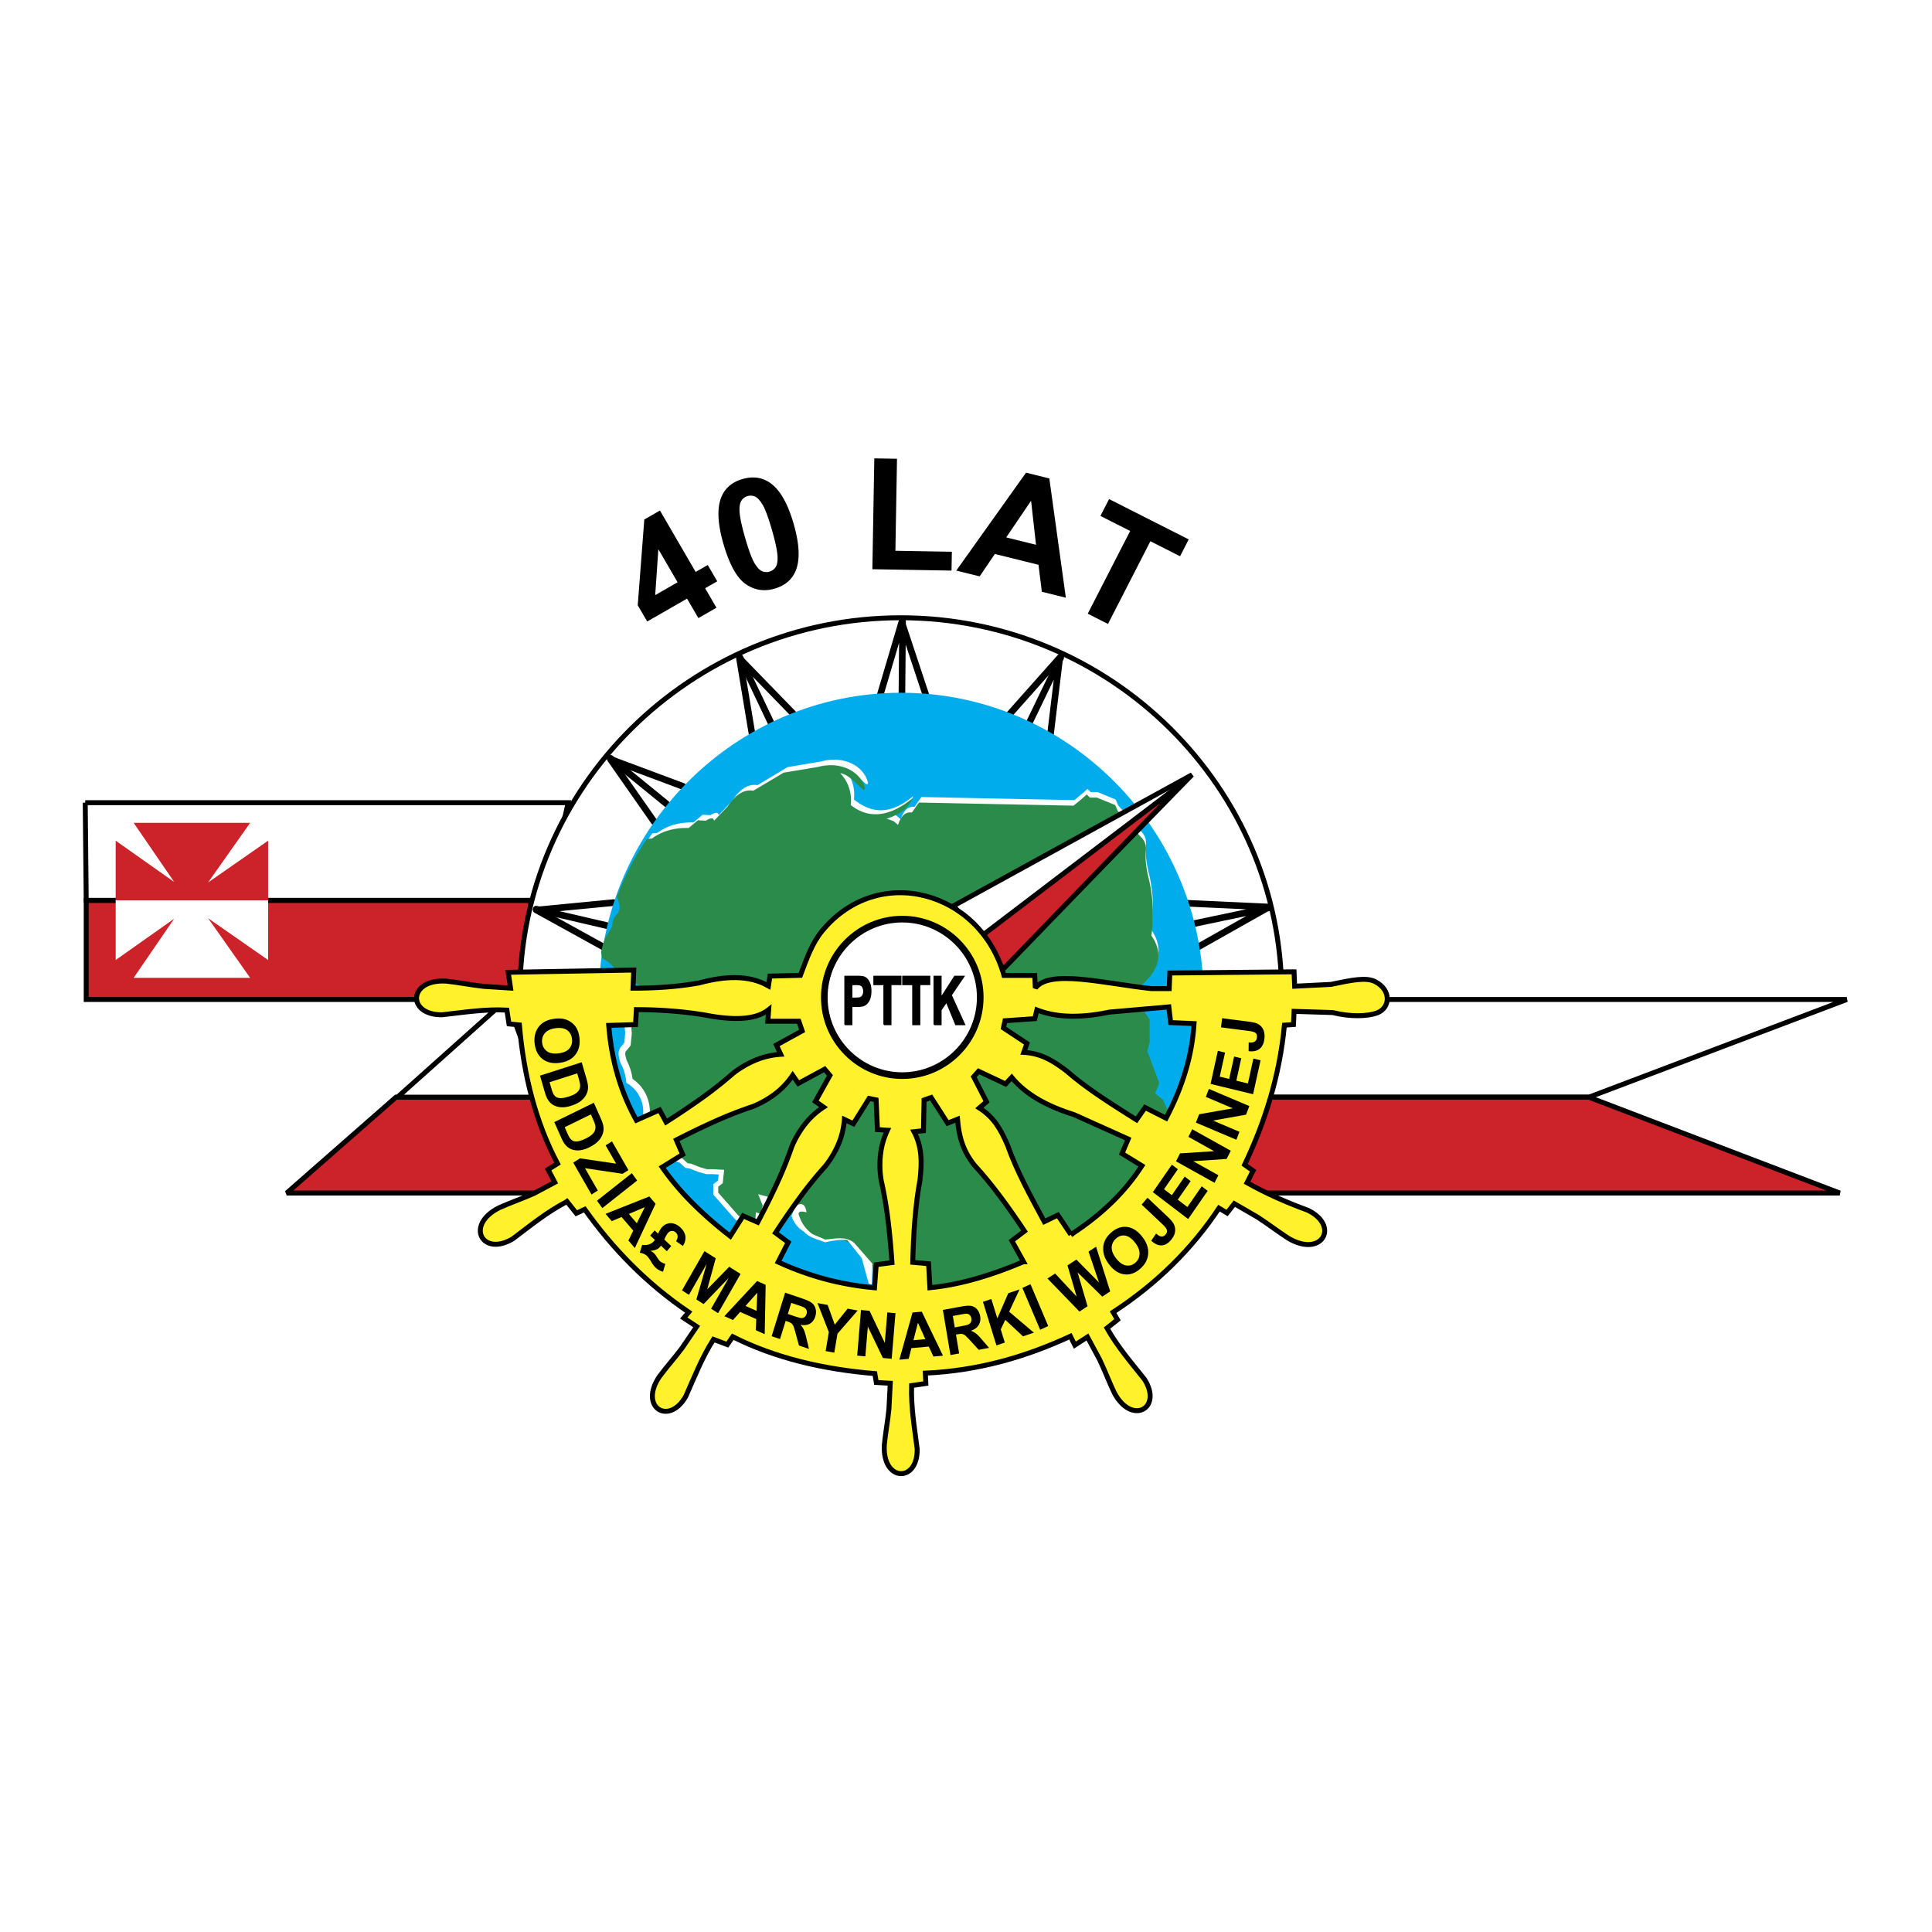
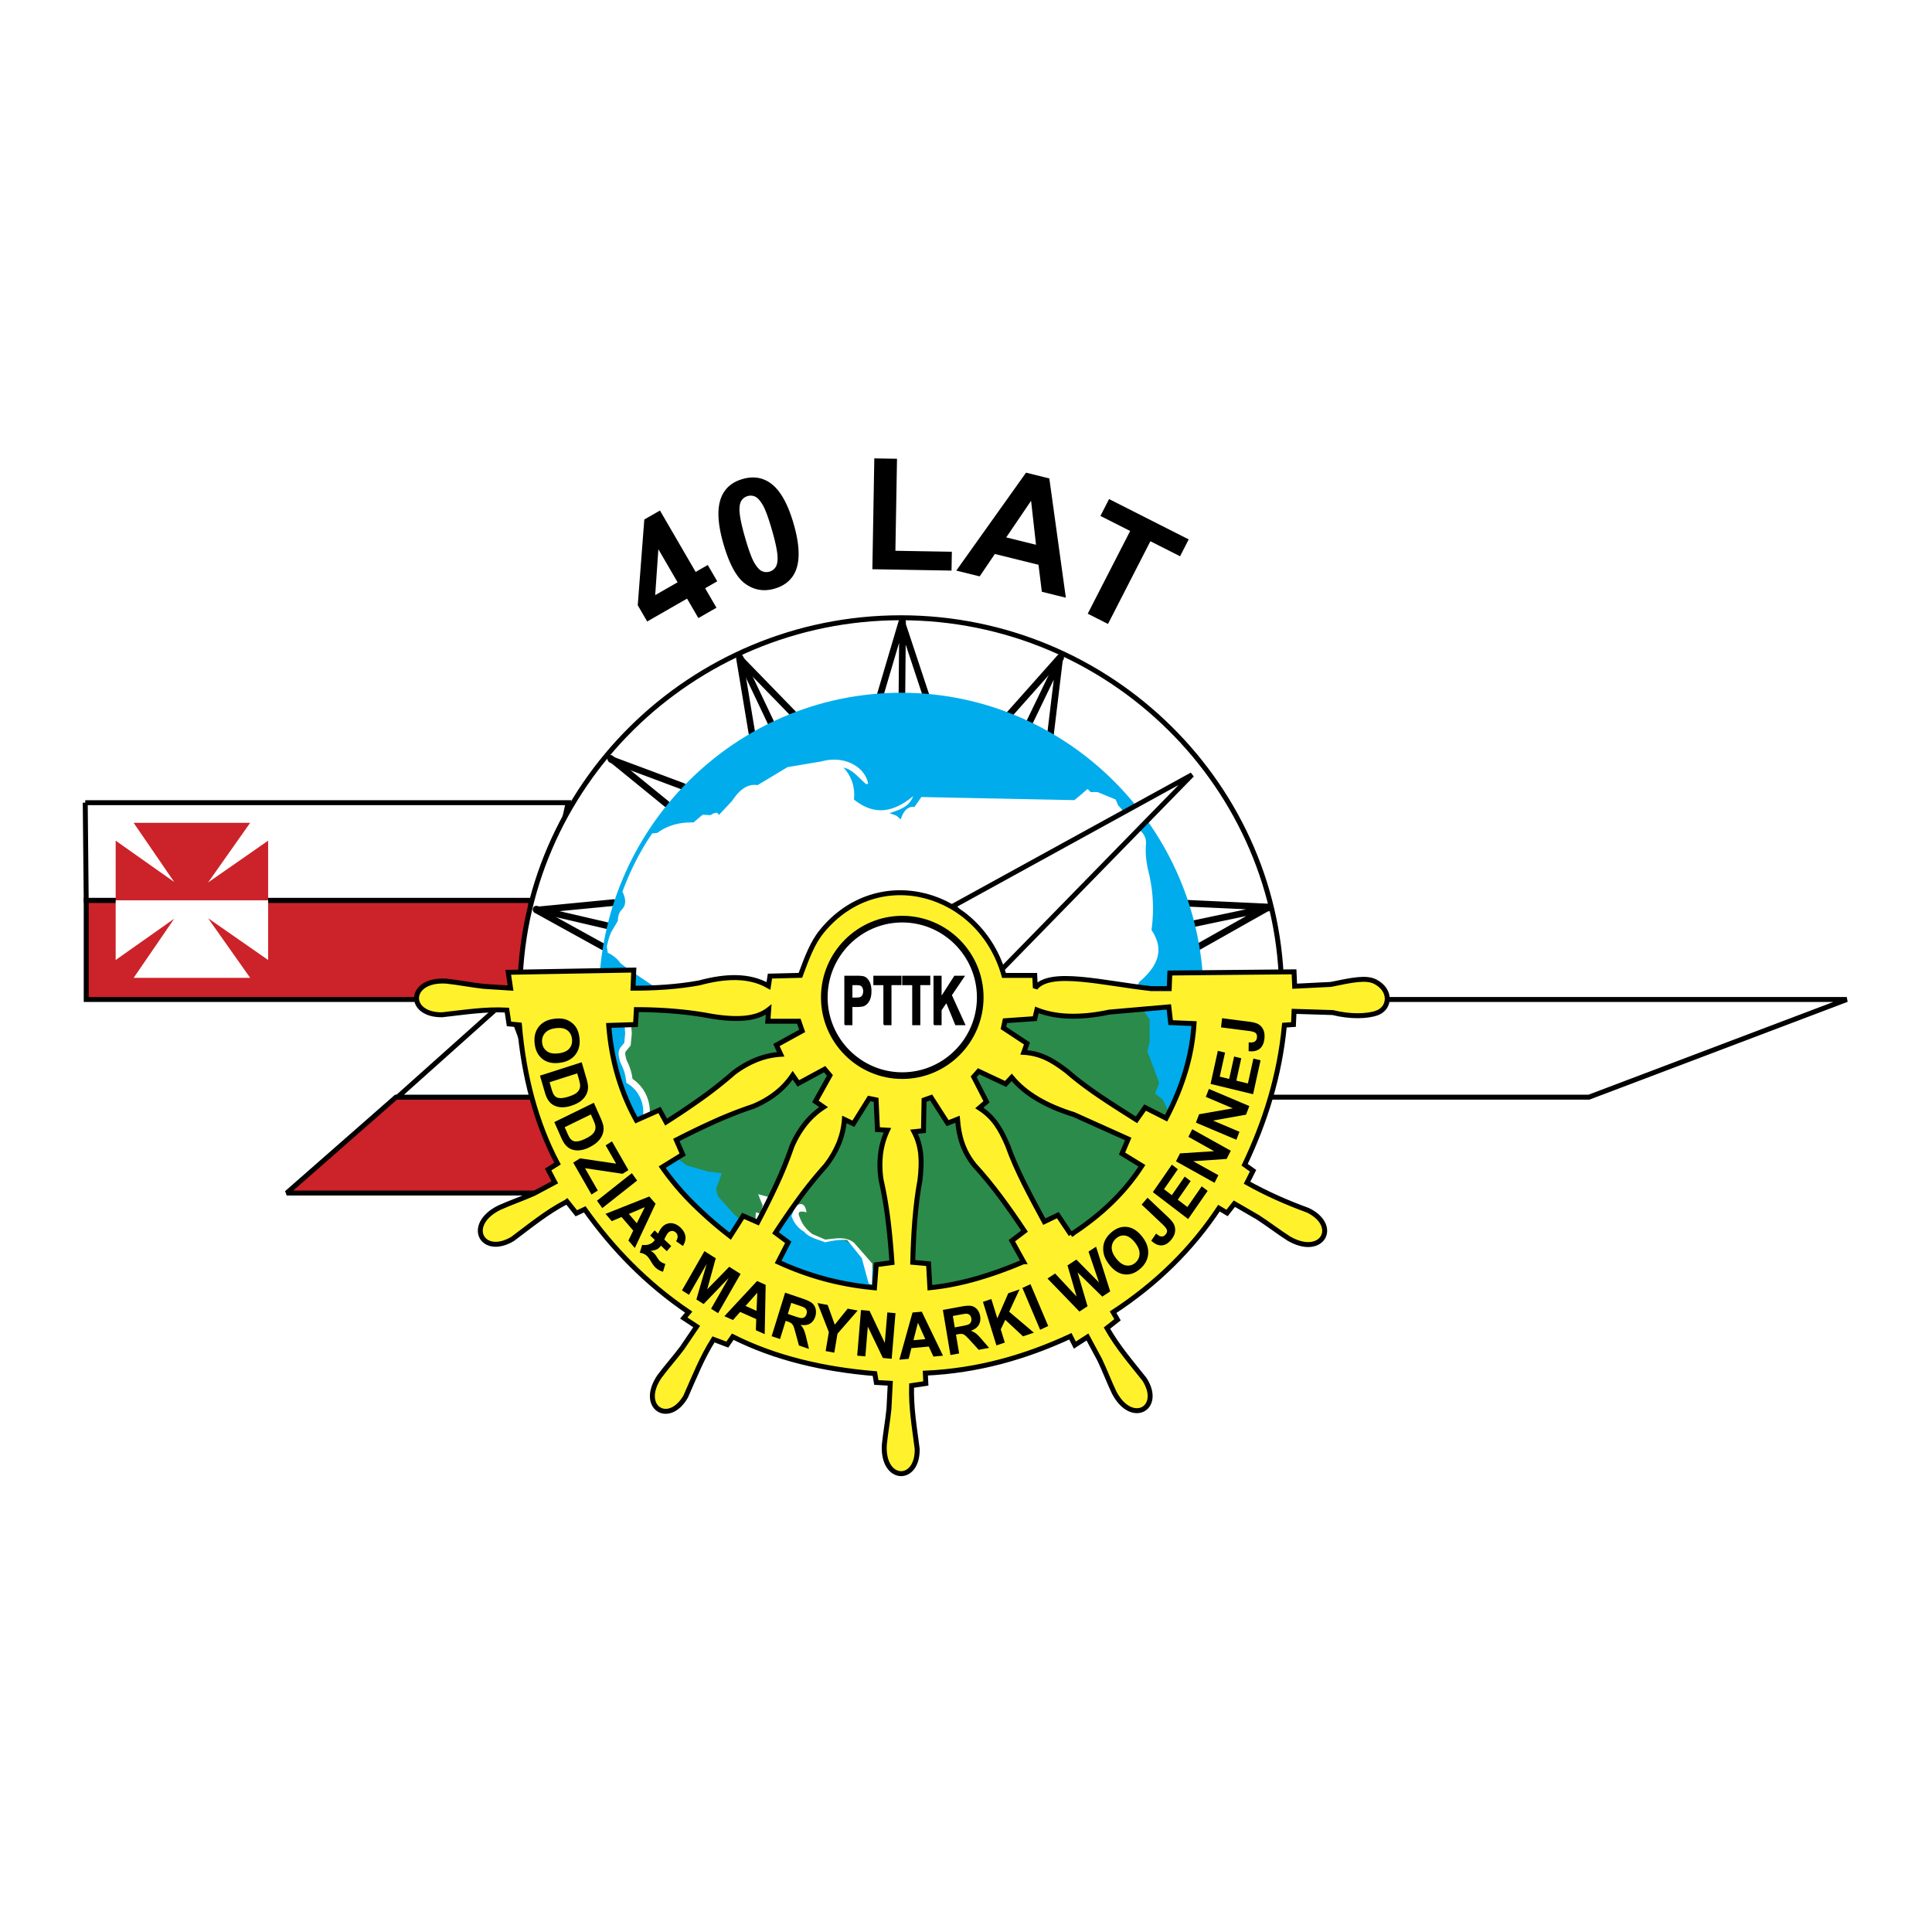
<svg xmlns="http://www.w3.org/2000/svg" width="2500" height="2500" viewBox="0 0 192.756 192.756">
  <path fill-rule="evenodd" clip-rule="evenodd" fill="#fff" d="M0 0h192.756v192.756H0V0z" />
  <path fill-rule="evenodd" clip-rule="evenodd" fill="#cc2229" stroke="#000" stroke-width=".494" stroke-miterlimit="2.613" d="M8.601 89.827v9.894h43.7l.675-9.894H8.601z" />
  <path fill-rule="evenodd" clip-rule="evenodd" fill="#fff" stroke="#000" stroke-width=".494" stroke-miterlimit="2.613" d="M8.504 80.082h48.184l-2.193 9.745H8.601l-.097-9.745z" />
  <path fill-rule="evenodd" clip-rule="evenodd" fill="#cc2229" stroke="#000" stroke-width=".494" stroke-miterlimit="2.613" d="M59.068 119.029H28.604l10.901-9.562h15.083l4.48 9.562z" />
  <path fill-rule="evenodd" clip-rule="evenodd" fill="#fff" stroke="#000" stroke-width=".494" stroke-miterlimit="2.613" d="M50.557 99.721l-10.902 9.746H54.14l-3.583-9.746zM127.02 99.721h57.232l-25.729 9.746h-32.904l1.401-9.746z" />
-   <path fill-rule="evenodd" clip-rule="evenodd" fill="#cc2229" stroke="#000" stroke-width=".494" stroke-miterlimit="2.613" d="M122.293 119.029h61.26l-25.03-9.562h-32.378l-3.852 9.562z" />
  <path d="M89.87 61.634c20.933 0 38.003 16.882 38.003 37.581 0 20.697-17.07 37.58-38.003 37.58s-38.004-16.883-38.004-37.58c0-20.699 17.071-37.581 38.004-37.581zm0 8.236c16.345 0 29.675 13.182 29.675 29.345 0 16.162-13.33 29.344-29.675 29.344-16.346 0-29.676-13.182-29.676-29.344 0-16.163 13.33-29.345 29.676-29.345z" fill-rule="evenodd" clip-rule="evenodd" fill="#fff" stroke="#000" stroke-width=".494" stroke-miterlimit="2.613" />
  <path fill="none" stroke="#000" stroke-width=".659" stroke-linecap="round" stroke-miterlimit="2.613" d="M102.711 72.079l3.115-6.462M104.809 73.25l.914-7.558" />
  <path fill="none" stroke="#000" stroke-width=".661" stroke-linecap="round" stroke-miterlimit="2.613" d="M100.689 71.295l5.061-5.693" />
  <path fill="none" stroke="#000" stroke-width=".659" stroke-linecap="round" stroke-miterlimit="2.613" d="M76.907 72.084l-3.075-6.481" />
  <path fill="none" stroke="#000" stroke-width=".661" stroke-linecap="round" stroke-miterlimit="2.613" d="M79.145 71.209l-5.32-5.478" />
  <path fill="none" stroke="#000" stroke-width=".659" stroke-linecap="round" stroke-miterlimit="2.613" d="M75.018 73.147l-1.245-7.495" />
  <path fill="none" stroke="#000" stroke-width=".661" stroke-linecap="round" stroke-miterlimit="2.613" d="M66.5 80.202l-5.578-4.542" />
  <path fill="none" stroke="#000" stroke-width=".662" stroke-linecap="round" stroke-miterlimit="2.613" d="M68.143 78.457l-7.172-2.679" />
-   <path fill="none" stroke="#000" stroke-width=".66" stroke-linecap="round" stroke-miterlimit="2.613" d="M65.253 81.967L60.89 75.73" />
  <path fill="none" stroke="#000" stroke-width=".663" stroke-linecap="round" stroke-miterlimit="2.613" d="M60.52 92.34l-7.022-1.635M61.221 90.053l-7.626.737" />
  <path fill="none" stroke="#000" stroke-width=".662" stroke-linecap="round" stroke-miterlimit="2.613" d="M60.184 94.47L53.5 90.781" />
  <path fill="none" stroke="#000" stroke-width=".659" stroke-linecap="round" stroke-miterlimit="2.613" d="M119.025 92.171l7.647-1.608M119.445 94.531l7.092-4.001M118.324 90.112l8.309.384M89.986 69.192l.065-7.165M92.385 69.37l-2.396-7.23M87.82 69.333l2.156-7.287" />
  <path d="M89.916 69.446c16.434 0 29.838 13.5 29.838 30.052 0 16.553-13.404 30.053-29.838 30.053s-29.837-13.5-29.837-30.053c0-16.551 13.403-30.052 29.837-30.052z" fill-rule="evenodd" clip-rule="evenodd" fill="#00acec" stroke="#00acec" stroke-width=".659" stroke-miterlimit="2.613" />
  <path d="M113.664 97.969c1.787-1.508 2.588-3.172 1.219-5.177a15.368 15.368 0 0 0-.221-5.508c-.258-.991-.41-1.983-.334-2.975.064-.56-.121-1.037-.555-1.432l-2.217-2.534-.248-.575-1.809-.743h-.686l-.311-.31-.561.496-.748.619-15.269-.31-.685.99c-.623-.082-1.08.331-1.371 1.238l-.437-.372-.685-.248c1.35-.433 2.008-.767 2.361-1.696-2.274 1.889-4.137 1.749-5.913.334a3.923 3.923 0 0 0-1.038-3.184c.915.186 1.497 1.013 2.274 1.661.085-.037.194-.026.173-.12-.358-1.647-2.375-2.786-4.651-2.154l-3.376.567-2.993 1.799c-1.118-.184-1.927.644-2.55 1.586l-1.326 1.409c-.062-.316-.337-.315-.824 0l-.778-.045-.915.772c-1.416-.038-2.621.311-3.613 1.045l-.503.045c-1.254 1.828-2.214 3.78-2.973 5.817.341.699.417 1.331-.092 1.818-.299.32-.351.701-.366 1.091l-.503.864c-.297.413-.441 1.054-.595 1.681l.092.636c.649.305.987.671 1.281 1.046.293.374 10.496 7.043 10.496 7.043l38.586.221 2.664-5.395z" fill-rule="evenodd" clip-rule="evenodd" fill="#fff" stroke="#fff" stroke-width=".002" stroke-miterlimit="2.613" />
-   <path d="M113.643 98.52c1.807-1.508 2.617-3.172 1.232-5.177a15.19 15.19 0 0 0-.223-5.508c-.26-.992-.414-1.983-.336-2.975.064-.56-.123-1.037-.561-1.432l-2.242-2.534-.25-.575-1.828-.743h-.691l-.314-.31-.568.496-.756.619-15.429-.31-.693.99c-.63-.082-1.091.331-1.386 1.238l-.441-.371-.693-.248c1.365-.433 2.226-1.114 2.583-2.043-2.299 1.889-4.377 2.095-6.172.681a3.898 3.898 0 0 0-1.048-3.184c.925.185 1.513 1.013 2.298 1.661.086-.037.197-.026.175-.12-.361-1.647-2.4-2.786-4.701-2.154l-3.412.567-3.024 1.799c-1.129-.184-1.948.644-2.577 1.586l-1.34 1.409c-.063-.316-.34-.315-.832 0l-.786-.045-.925.772c-1.431-.038-2.648.311-3.652 1.045l-.508.045c-1.268 1.828-2.237 3.78-3.005 5.817.345.699.421 1.331-.092 1.818-.303.32-.354.701-.37 1.091l-.508.864c-.3.413-.446 1.054-.601 1.681l.093.637c.656.305.998.67 1.294 1.045s10.606 7.043 10.606 7.043l38.995.221 2.688-5.396z" fill-rule="evenodd" clip-rule="evenodd" fill="#2b8b4b" stroke="#71c1e5" stroke-width=".002" stroke-miterlimit="2.613" />
  <path fill-rule="evenodd" clip-rule="evenodd" fill="#fff" stroke="#000" stroke-width=".494" stroke-miterlimit="2.613" d="M95.146 90.368l23.78-13.069-18.901 19.347-4.879-6.278z" />
-   <path d="M97.697 93.562L118.23 77.93l-18.094 18.717c.001-.001-2.704-2.883-2.439-3.085z" fill-rule="evenodd" clip-rule="evenodd" fill="#cc2229" stroke="#000" stroke-width=".494" stroke-miterlimit="2.613" />
+   <path d="M97.697 93.562l-18.094 18.717c.001-.001-2.704-2.883-2.439-3.085z" fill-rule="evenodd" clip-rule="evenodd" fill="#cc2229" stroke="#000" stroke-width=".494" stroke-miterlimit="2.613" />
  <path d="M56.5 119.918l.063-.047.938 1.178.84-.393c2.779 3.908 6.145 7.393 10.372 10.256l-.493.588 1.287.85-1.442 2.127c-.693.932-1.564 1.908-2.258 2.84-2.1 3.062.9 4.973 2.604 2.018.875-1.963 1.603-3.85 2.774-5.705l1.38.521.543-.785c4.235 2.129 9.018 3.25 14.175 3.68l.148.883 1.391.08-.132 2.561c-.11 1.154-.35 2.438-.461 3.59-.21 3.701 3.35 3.801 3.279.395-.269-2.129-.624-4.119-.558-6.316l1.421-.209-.05-1.031c5.25-.238 10.011-1.609 14.472-3.68l.445.883 1.258-.812 1.217 2.264c.502 1.045.963 2.268 1.465 3.312 1.738 3.279 4.842 1.543 3.016-1.34-1.336-1.688-2.672-3.211-3.752-5.123l1.053-.83-.441-.756c4.322-2.822 7.846-6.281 10.564-10.379l.807.48.727-.926 2.311 1.338c1.014.65 2.09 1.479 3.104 2.129 3.33 1.951 5.115-1.256 1.926-2.809-2.102-.768-4.137-1.664-6.076-2.75l.602-1.195-.842-.598c2.02-4.258 3.488-8.82 3.971-13.928l.902-.061.059-1.314 3.852.119c1.748.438 3.488.393 4.441.031 1.299-.49 1.447-2.256-.186-3.107-.908-.475-2.352-.164-4.436.268l-3.611.18-.061-1.436-12.393.119-.061 1.555h-1.805c-4.787-.525-10.096-1.943-11.553-.059l-.059-1.256h-3.068c-2.357-8.418-12.563-11.274-18.173-4.4-.95 1.164-1.493 2.653-2.139 4.392l-3.036.076-.152.979c-1.961-1.117-4.339-.992-6.908-.301-2.202.402-4.403.527-6.604.527l.076-1.809-12.525.225.231 1.574-2.658-.17c-1.195-.127-2.526-.391-3.723-.521-3.841-.266-3.992 3.385-.454 3.355 2.216-.246 4.287-.582 6.468-.469l.212 1.381 1.038.098c.438 5.119 1.652 9.766 3.803 13.838l-.938.59.664 1.277-2.059 1.1c-1.096.492-2.376.936-3.473 1.428-3.446 1.707-1.713 4.928 1.322 3.121 1.783-1.332 3.396-2.666 5.359-3.691z" fill-rule="evenodd" clip-rule="evenodd" fill="#fff22d" stroke="#000" stroke-width=".494" stroke-miterlimit="2.613" />
  <path d="M116.342 111.562l-2.096-1.062-.859 1.225c-2.395-1.518-4.918-3.078-6.936-4.848-1.455-1.105-2.604-1.777-4.309-1.881l.316-.889-2.344-1.549.154-.719 2.971-.207.211-.871c2.055.803 4.504.789 7.225.217l5.938-.52.184 1.566 2.33.098c-.172 2.927-1 6.044-2.785 9.44z" fill-rule="evenodd" clip-rule="evenodd" fill="#2b8b4b" />
  <path d="M116.66 100.623l.137 1.404 2.369.182-.773 4.438-1.186 3.26-.592 1.088-.594-1.27-.775-.633.41-1.041-1.184-3.17.227-.906V101.711l-.684-.996c.001 0 2.6-.092 2.645-.092z" fill-rule="evenodd" clip-rule="evenodd" fill="#00acec" stroke="#00acec" stroke-width=".002" stroke-miterlimit="2.613" />
  <path d="M87.247 128.479c-3.415-.32-6.45-1.123-9.611-2.568l1.005-1.963-1.269-.948c1.55-2.365 3.155-4.646 4.956-6.633 1.126-1.436 1.797-2.988 1.919-4.682l.895.43 1.575-2.525.692.145.137 2.967.992.059c-.725 1.537-.9 3.219-.62 5.018.598 2.605.879 5.375 1.074 8.191l-1.573.211-.172 2.298z" fill-rule="evenodd" clip-rule="evenodd" fill="#2b8b4b" />
  <path fill-rule="evenodd" clip-rule="evenodd" fill="#00acec" stroke="#00acec" stroke-width=".002" stroke-miterlimit="2.613" d="M87.352 128.428l-5.469-.951-3.692-1.36-.41-.406.774-1.813-1.23-.904 1.777-2.627.365 1.268 1.868 1.902 1.14.227 1.596-.092.957.498 2.233 2.582.091 1.676z" />
  <path d="M79.376 120.322c.607-.393.972-.182 1.094.633-.714-.195-.942-.029-.684.498.243.68.668 1.238 1.276 1.676l1.276.543c.989-.086 2.011-.369 2.872.318l1.823 2.082-.045 2.084-.319-.092-.689-2.529-1.453-1.818c-.684-.074-1.504.061-2.188.227-.752-.293-1.631-.463-2.097-1.041-.608-.348-1.033-.875-1.276-1.584l.41-.997z" fill-rule="evenodd" clip-rule="evenodd" fill="#fff" stroke="#fff" stroke-width=".002" stroke-miterlimit="2.613" />
  <path d="M72.854 123.332c-2.662-2.068-5.008-4.316-6.788-6.883l2.044-1.268-.632-1.445c2.524-1.293 5.055-2.488 7.608-3.332 1.694-.693 3.05-1.713 3.999-3.125l.564.812 2.625-1.422.524.621-1.446 2.6.814.566c-1.428.934-2.463 2.273-3.172 3.951-.865 2.531-2.083 5.039-3.401 7.537l-1.452-.637-1.287 2.025zM77.463 104.266l2.569-1.412-.334-.963h-3.091l.083-1.162c-1.264 1.004-3.297 1.051-5.68.664-2.507-.475-5.013-.652-7.519-.664l-.083 1.494-2.673.082c.266 3.479 1.186 6.633 2.756 9.461l2.309-1.021.656 1.203c2.39-1.525 4.696-3.105 6.708-4.881 1.452-1.111 3.019-1.768 4.724-1.877l-.425-.924z" fill-rule="evenodd" clip-rule="evenodd" fill="#2b8b4b" />
  <path d="M90.019 91.702c4.285 0 7.78 3.506 7.78 7.806 0 4.299-3.495 7.807-7.78 7.807s-7.779-3.508-7.779-7.807c0-4.3 3.494-7.806 7.779-7.806z" fill-rule="evenodd" clip-rule="evenodd" fill="#fff" stroke="#000" stroke-width=".663" stroke-miterlimit="2.613" />
  <path d="M106.844 123.182l-1.303-1.947-1.354.648c-1.338-2.488-2.766-5.078-3.652-7.604-.723-1.672-1.391-2.816-2.826-3.738l.715-.619-1.279-2.492.488-.551 2.693 1.266.613-.656c1.395 1.701 3.535 2.883 6.188 3.707l5.434 2.441-.615 1.453 1.984 1.221c-1.594 2.466-3.854 4.779-7.086 6.871zM102.117 125.883c-3.107 1.322-6.219 2.281-9.342 2.594l-.132-2.391-1.58-.146c.076-2.82.24-5.598.727-8.229.204-1.809.193-3.293-.595-4.799l.94-.1.06-3.064.705-.25 1.644 2.559.986-.391c.135 1.693.536 3.146 1.675 4.572 1.816 1.973 3.441 4.24 5.01 6.592l-1.262.957 1.164 2.096z" fill-rule="evenodd" clip-rule="evenodd" fill="#2b8b4b" stroke="#000" stroke-width=".494" stroke-miterlimit="2.613" />
  <path fill-rule="evenodd" clip-rule="evenodd" fill="#fff" stroke="#fff" stroke-width=".002" stroke-miterlimit="2.613" d="M75.365 121.725l.046-.77.455.137.228-.817-.456-1.13 1.186.316-.684 1.586-.775.678z" />
  <path d="M84.302 102.223V97.41h1.091c.414 0 .683.023.809.072.193.072.355.229.486.471s.195.555.195.938c0 .295-.038.543-.113.744a1.321 1.321 0 0 1-.287.475.89.89 0 0 1-.352.229c-.162.045-.398.068-.706.068h-.443v1.816h-.68zm.68-3.998v1.365h.372c.268 0 .448-.025.538-.076a.517.517 0 0 0 .212-.236.863.863 0 0 0 .077-.375.816.816 0 0 0-.108-.434.465.465 0 0 0-.273-.213 2.417 2.417 0 0 0-.489-.031h-.329zm3.217 3.998v-3.998h-1v-.815h2.677v.814h-.996v3.998h-.681v.001zm2.875 0v-3.998h-1v-.815h2.678v.814h-.997v3.998h-.681v.001zm2.126 0V97.41h.68v2.137l1.374-2.137h.915L94.9 99.285l1.338 2.938h-.88l-.926-2.26-.552.805v1.455h-.68z" fill-rule="evenodd" clip-rule="evenodd" stroke="#000" stroke-width=".126" stroke-miterlimit="2.613" />
  <path d="M62.653 102.141l-2.15.152c.572 3.252 1.477 6.449 2.868 9.566l1.946-1.018c-.255-.223-.496.566-.721.336-.511-.525-.436-1.381-.79-2.037-1.158-2.142-1.955-4.599-1.153-6.999z" fill-rule="evenodd" clip-rule="evenodd" fill="#00acec" stroke="#71c1e5" stroke-width=".002" stroke-miterlimit="2.613" />
  <path d="M62.653 102.395l.052.713-.103 1.068-.461.559c-.201.373-.039.746.051 1.121.359.711.53 1.271.615 1.984 1.263.771 1.792 2.178 1.69 3.357" fill="none" stroke="#fff" stroke-width=".659" stroke-miterlimit="2.613" />
  <path fill-rule="evenodd" clip-rule="evenodd" fill="#00acec" stroke="#00acec" stroke-width=".002" stroke-miterlimit="2.613" d="M67.534 115.551l-1.517.814 2.237 2.891 2.76 2.568 1.94 1.432 1.019-1.432-.796-.742-1.542-1.728-.198-.741.224-.593.347-.963-1.367-.172-2.138-.617-.969-.717z" />
-   <path fill="none" stroke="#fff" stroke-width=".494" stroke-miterlimit="2.613" d="M67.314 115.572l.614.205.564.508.358.051.922.357.717.203h.615l.87.051-.102.967-.461.356v.814l2.1 2.391.256.154" />
  <path d="M77.142 104.16l.202-.111 2.386-1.311-.208-.602H76.34l.019-.264.047-.652c-.596.342-1.31.533-2.113.605-.988.092-2.112.006-3.322-.191h-.005a36.11 36.11 0 0 0-3.734-.5 46.927 46.927 0 0 0-3.503-.158l-.071 1.26-.012.227-.229.006-2.41.076c.282 3.26 1.146 6.229 2.596 8.904l2.099-.932.21-.092.109.201.528.969a76.82 76.82 0 0 0 3.26-2.195 40.21 40.21 0 0 0 3.192-2.52l.014-.01a9.968 9.968 0 0 1 2.325-1.348 8.178 8.178 0 0 1 2.179-.551l-.279-.605-.098-.206zm.642.211l.33.715.15.326-.36.023a7.625 7.625 0 0 0-2.379.545 9.453 9.453 0 0 0-2.199 1.273 41.248 41.248 0 0 1-3.229 2.547 78.745 78.745 0 0 1-3.506 2.354l-.225.143-.127-.234-.546-1.002-2.099.93-.208.094-.11-.199c-1.589-2.861-2.519-6.049-2.788-9.561l-.02-.258.261-.008 2.444-.076.071-1.268.013-.234.236.002c1.265.004 2.526.053 3.778.158 1.251.104 2.51.27 3.779.508.002.002.003.002.005.002l-.005-.002c.002.002.003.002.005.002 1.171.189 2.252.273 3.192.186.917-.084 1.696-.33 2.288-.801l.444-.352-.041.562-.064.896h3l.058.168.334.963.068.197-.184.1-2.366 1.301zM72.917 123.693l-.216-.168a40.22 40.22 0 0 1-3.748-3.273 26.824 26.824 0 0 1-3.091-3.664l-.147-.213.22-.137 1.863-1.152-.547-1.252-.092-.211.206-.105a81.458 81.458 0 0 1 3.806-1.842 41.396 41.396 0 0 1 3.839-1.506l-.017.008a9.53 9.53 0 0 0 2.221-1.26 7.598 7.598 0 0 0 1.666-1.775l.202-.301.208.297.438.631 2.43-1.314.179-.098.13.154.524.621.109.129-.083.148-1.338 2.404.631.439.3.209-.306.199a7.613 7.613 0 0 0-1.797 1.645 9.456 9.456 0 0 0-1.282 2.195 40.518 40.518 0 0 1-1.535 3.789 78.645 78.645 0 0 1-1.875 3.77l-.108.205-.212-.094-1.257-.551-1.172 1.842-.149.231zm-.125-.724l1.14-1.791.115-.18.195.086 1.239.543a77.45 77.45 0 0 0 1.758-3.539 40.049 40.049 0 0 0 1.521-3.758l.006-.018A9.812 9.812 0 0 1 80.117 112a8.13 8.13 0 0 1 1.615-1.545l-.521-.361-.183-.129.108-.193 1.364-2.451-.284-.336-2.447 1.322-.196.107-.127-.184-.362-.52a8.099 8.099 0 0 1-1.566 1.594 9.945 9.945 0 0 1-2.337 1.328l-.017.006c-1.272.42-2.536.928-3.792 1.488a77.08 77.08 0 0 0-3.573 1.723l.54 1.234.084.195-.182.111-1.822 1.129a26.493 26.493 0 0 0 2.886 3.385 38.544 38.544 0 0 0 3.487 3.066zM87.477 128.748l-.253-.023a29.896 29.896 0 0 1-4.941-.869 29.739 29.739 0 0 1-4.751-1.723l-.234-.107.117-.229.911-1.779-1.102-.82-.186-.139.126-.193a77.87 77.87 0 0 1 2.392-3.469 40.35 40.35 0 0 1 2.587-3.193 9.401 9.401 0 0 0 1.292-2.174 7.535 7.535 0 0 0 .563-2.361l.026-.361.33.156.694.334 1.458-2.336.092-.146.169.035.692.143.189.041.009.191.126 2.742.768.047.366.021-.156.33a7.524 7.524 0 0 0-.665 2.332v.002-.002.002a9.354 9.354 0 0 0 .064 2.531c.3 1.314.521 2.662.691 4.033.171 1.385.291 2.783.388 4.188l.016.23-.231.031-1.372.184-.157 2.1-.018.251zm-5.334-12.545v-.002l-.011.014.011-.012zm4.875 12.006l.153-2.047.015-.199.2-.027 1.341-.18a74.741 74.741 0 0 0-.368-3.932 39.642 39.642 0 0 0-.683-3.992l-.003-.018a9.791 9.791 0 0 1-.069-2.672v-.002a8.026 8.026 0 0 1 .563-2.154l-.636-.039-.224-.012-.01-.225-.128-2.775-.333-.068-1.483 2.377-.118.188-.201-.096-.572-.273a8.055 8.055 0 0 1-.568 2.154 9.904 9.904 0 0 1-1.37 2.301l-.011.014a40.145 40.145 0 0 0-2.557 3.156 77.625 77.625 0 0 0-2.25 3.254l1.083.809.167.125-.094.184-.889 1.734a29.212 29.212 0 0 0 4.437 1.586c1.491.395 3.009.667 4.608.829zM116.449 111.893l-.219-.111-1.904-.963-.734 1.047-.137.195-.201-.127c-.154-.098-.311-.195-.465-.295-2.254-1.424-4.584-2.898-6.492-4.568-.713-.541-1.35-.977-2.012-1.287a5.79 5.79 0 0 0-2.156-.541l-.33-.02.111-.309.252-.707-2.184-1.443-.141-.094.035-.164.152-.717.041-.184.186-.012 2.791-.195.168-.695.066-.275.266.104c.998.391 2.096.584 3.275.607 1.191.025 2.465-.119 3.805-.402l.031-.006 5.938-.518.24-.021.029.24.158 1.355 2.117.09.254.01-.014.25a21.12 21.12 0 0 1-.799 4.598c-.455 1.584-1.115 3.229-2.016 4.941l-.111.217zm-.213-.663c.826-1.605 1.438-3.146 1.863-4.633.422-1.459.666-2.869.764-4.238l-2.076-.086-.213-.01-.025-.209-.154-1.328-5.693.498c-1.369.287-2.672.434-3.893.408-1.133-.023-2.197-.195-3.18-.543l-.146.6-.043.178-.182.012-2.785.195-.08.371 2.205 1.457.16.107-.064.18-.209.588c.744.078 1.391.27 2.012.561.701.328 1.365.781 2.105 1.344l.014.01c1.867 1.637 4.193 3.109 6.441 4.531l.264.166.721-1.029.125-.178.191.098 1.878.95z" />
  <path d="M55.294 101.645c.44-.057.818-.037 1.133.064.231.074.446.189.642.346.195.156.348.334.457.535.148.268.243.586.286.955.078.668-.057 1.229-.405 1.68-.347.453-.873.725-1.577.814-.698.09-1.267-.039-1.708-.387-.44-.348-.7-.854-.777-1.52-.079-.674.055-1.234.399-1.684.346-.448.863-.716 1.55-.803zm.14.939c-.489.062-.847.229-1.072.498-.225.27-.315.588-.272.953.043.363.203.646.482.85.277.201.667.27 1.167.205.496-.064.851-.225 1.069-.484.217-.26.304-.578.259-.955s-.204-.666-.477-.865c-.273-.198-.658-.266-1.156-.202zm2.602 3.398l.47 1.611c.105.363.16.648.163.857.003.279-.061.539-.192.781-.13.242-.314.453-.552.633-.239.182-.553.334-.943.459-.342.109-.651.16-.925.15a1.851 1.851 0 0 1-.871-.232 1.55 1.55 0 0 1-.513-.514c-.116-.174-.22-.426-.316-.752l-.483-1.658 4.162-1.335zm-.447 1.108l-2.758.885.192.658c.072.246.137.42.195.521.076.131.168.232.277.301s.266.102.469.102c.204-.002.467-.053.789-.156s.56-.213.715-.326c.155-.115.266-.242.33-.379a.93.93 0 0 0 .077-.473c-.009-.131-.066-.377-.171-.736l-.115-.397zm1.659 2.933l.679 1.527c.153.344.245.617.275.824.04.275.011.543-.086.801-.097.26-.251.496-.463.709-.213.213-.503.41-.873.592a2.756 2.756 0 0 1-.896.283 1.824 1.824 0 0 1-.894-.102 1.54 1.54 0 0 1-.576-.434c-.138-.156-.275-.391-.413-.699l-.698-1.572 3.945-1.929zm-.296 1.163l-2.613 1.277.277.625c.104.232.19.395.263.486a.84.84 0 0 0 .313.258c.117.053.277.062.479.033.201-.031.456-.121.761-.27.305-.15.525-.293.664-.428.138-.137.231-.279.277-.426a.911.911 0 0 0 .013-.477c-.026-.131-.116-.365-.268-.705l-.166-.373zm-1.761 4.81l.68-.428 3.599.529-1.045-1.824.632-.398 1.642 2.867-.585.369-3.747-.559 1.276 2.229-.629.396-1.823-3.181zm2.371 3.801l3.478-2.75.529.736-3.478 2.75-.529-.736zm3.776 4.717l-.64-.746.481-.99-1.165-1.357-.976.414-.624-.727 4.371-1.734.622.725-2.069 4.415zm.197-2.471l.799-1.604-1.594.676.795.928zm2.848 4.061l-.234.775a1.65 1.65 0 0 1-.391-.156 1.713 1.713 0 0 1-.357-.256c-.133-.125-.282-.326-.446-.6s-.298-.461-.405-.561c-.179-.17-.42-.275-.722-.318l.244-.783c.274.033.507.012.701-.061s.346-.172.456-.301c.036-.041.071-.088.104-.141l-.459-.434.439-.512.347.328a2.28 2.28 0 0 1 .384-.639 1.15 1.15 0 0 1 .544-.357 1.07 1.07 0 0 1 .671.002c.229.072.438.197.628.377.29.273.456.568.496.885.041.316-.043.635-.252.959l-.678-.473c.114-.191.166-.357.154-.5s-.072-.266-.182-.369a.525.525 0 0 0-.4-.154.54.54 0 0 0-.384.201c-.056.066-.119.16-.189.287a3.1 3.1 0 0 0-.172.365l.688.65-.439.514-.587-.555a1.072 1.072 0 0 1-.081.107 1.007 1.007 0 0 1-.355.275c-.133.062-.34.111-.622.152a.86.86 0 0 1 .36.223c.052.047.096.096.131.141.019.023.066.094.144.215.137.215.238.354.302.416.115.11.304.21.562.298zm1.659 2.638l2.242-3.916 1.128.711-.853 3.098 2.199-2.248 1.13.713-2.242 3.914-.7-.439 1.765-3.084-2.507 2.615-.726-.457 1.027-3.547-1.766 3.082-.697-.442zm8.253 4.365l-.881-.391.036-1.111-1.602-.715-.717.809-.858-.383 3.263-3.51.855.383-.096 4.918zm-.817-2.326l.079-1.807-1.172 1.32 1.093.487zm1.51 2.531l1.345-4.344 1.761.6c.442.15.751.299.928.445.177.146.295.34.354.58.059.242.048.49-.032.746-.101.326-.276.564-.524.715-.248.15-.563.191-.944.121.147.174.259.346.335.518.076.174.162.463.257.867l.244 1.021-1-.342-.312-1.152c-.11-.41-.191-.672-.243-.787s-.118-.203-.196-.268a1.398 1.398 0 0 0-.407-.191l-.168-.059-.562 1.814-.836-.284zm1.614-2.222l.618.211c.401.137.657.205.768.203a.47.47 0 0 0 .292-.104.603.603 0 0 0 .186-.297c.045-.146.044-.277-.002-.393s-.134-.207-.262-.277a7.24 7.24 0 0 0-.606-.223l-.652-.223-.342 1.103zm3.773 3.707l.318-1.895-1.132-2.895 1.015.188.71 1.967 1.287-1.598.998.186-2.016 2.318-.317 1.889-.863-.16zm3.148.455l.379-4.551.853.078 1.521 3.201.254-3.039.814.074-.379 4.551-.88-.08-1.5-3.129-.248 2.969-.814-.074zm8.56.006l-.953.086-.465-.998-1.734.158-.271 1.068-.929.084 1.31-4.705.926-.086 2.116 4.393zm-1.762-1.653l-.739-1.635-.445 1.742 1.184-.107zm2.506 1.588l-.757-4.5 1.823-.336c.458-.086.798-.105 1.019-.064.221.043.413.156.573.338.158.186.26.41.305.676.057.336.01.635-.143.889s-.412.445-.779.572c.207.08.382.178.527.291.146.115.35.328.615.641l.672.779-1.035.191-.791-.863c-.281-.309-.47-.5-.567-.576a.668.668 0 0 0-.292-.139c-.097-.018-.245-.008-.444.029l-.175.033.316 1.879-.867.16zm.429-2.757l.64-.119c.416-.076.672-.143.77-.197a.496.496 0 0 0 .21-.236.622.622 0 0 0 .031-.354.56.56 0 0 0-.177-.346.523.523 0 0 0-.356-.115 7.756 7.756 0 0 0-.634.102l-.675.125.191 1.14zm4.16 1.796l-1.346-4.344.836-.285.598 1.93 1.092-2.506 1.125-.383-1.035 2.225 2.465 2.092-1.082.367-1.77-1.65-.453.957.406 1.312-.836.285zm4.361-1.56l-1.771-4.174.805-.375 1.77 4.174-.804.375zm3.92-1.817l-3.188-3.297.762-.5 2.143 2.297-.91-3.104.887-.582 2.258 2.281-1.045-3.076.752-.492 1.41 4.461-.791.52-2.461-2.414.992 3.377-.809.529zm3.014-4.634c-.285-.357-.473-.701-.564-1.033a2.261 2.261 0 0 1-.074-.752 1.88 1.88 0 0 1 .18-.695c.135-.275.336-.531.609-.771.49-.432 1.012-.619 1.562-.559s1.055.375 1.51.945c.453.564.658 1.135.621 1.713-.037.576-.301 1.08-.791 1.512-.496.436-1.018.625-1.564.564-.548-.059-1.044-.37-1.489-.924zm.676-.635c.316.396.645.619.982.67s.641-.041.91-.277c.268-.236.406-.531.416-.887s-.146-.734-.471-1.141c-.322-.4-.645-.625-.969-.676-.326-.051-.629.047-.906.291-.277.246-.42.543-.432.893-.009.348.147.725.47 1.127zm2.517-5.404l.586-.684 2.049 1.936c.268.252.451.473.553.658.133.244.18.506.145.789s-.176.566-.422.852c-.287.336-.598.508-.932.52s-.674-.145-1.021-.469l.484-.713c.191.166.348.262.467.285.18.035.334-.023.465-.174.131-.152.182-.299.152-.441s-.174-.336-.436-.584l-2.09-1.975zm4.639 1.443l-3.521-2.686 1.896-2.74.598.455-1.381 1.994.779.594 1.285-1.854.594.451-1.285 1.855.959.73 1.43-2.064.594.453-1.948 2.812zm2.631-3.617l-3.844-2.143.402-.793 3.402-.219-2.566-1.434.383-.756 3.846 2.145-.416.818-3.33.227 2.508 1.398-.385.757zm2.181-4.295l-4.037-1.711.32-.834 3.363-.59-2.695-1.143.307-.795 4.037 1.711-.332.859-3.289.59 2.633 1.117-.307.796zm1.668-4.545l-4.242-1.027.725-3.301.719.174-.529 2.402.941.227.492-2.234.713.174-.49 2.234 1.154.279.547-2.486.715.174-.745 3.384zm-3.199-6.668l.105-.914 2.736.354c.357.047.629.115.812.205.242.121.426.309.551.561.125.254.164.57.121.951-.053.447-.213.777-.48.988-.266.209-.631.287-1.094.229l.008-.875c.248.021.428.006.537-.047.168-.078.262-.221.285-.422.025-.203-.014-.355-.115-.453-.102-.1-.326-.172-.676-.217l-2.79-.36z" fill-rule="evenodd" clip-rule="evenodd" />
  <path fill-rule="evenodd" clip-rule="evenodd" fill="#cc2229" d="M11.541 89.827v-5.953l5.838 4.121-4.046-5.902h11.626l-4.2 5.953 5.992-4.172v5.953h-15.21z" />
  <path fill-rule="evenodd" clip-rule="evenodd" fill="#fff" d="M11.541 89.827v5.953l5.838-4.121-4.046 5.902h11.626l-4.2-5.953 5.992 4.172v-5.953h-15.21z" />
  <path d="M69.677 61.667l-1.129-1.942-3.978 2.282-.942-1.622.654-8.553 1.564-.896 3.561 6.126 1.207-.692.946 1.628-1.207.692 1.129 1.943-1.805 1.034zm-2.074-3.571l-1.918-3.301-.316 4.582 2.234-1.281zm6.496-10.306c1.047-.299 1.971-.159 2.773.415.953.676 1.725 2.031 2.312 4.065.585 2.026.651 3.585.202 4.674-.372.897-1.081 1.494-2.128 1.792-1.048.298-2.009.14-2.884-.48-.875-.618-1.609-1.956-2.202-4.013-.583-2.02-.648-3.572-.198-4.659.372-.898 1.079-1.497 2.125-1.794zm.491 1.704a1.082 1.082 0 0 0-.6.428c-.15.216-.221.544-.211.984.013.571.198 1.486.561 2.744.363 1.258.678 2.103.939 2.536.264.435.515.701.753.803.241.099.485.116.734.045.251-.072.452-.215.602-.431.15-.213.222-.541.211-.981-.012-.567-.196-1.479-.559-2.736-.363-1.258-.678-2.103-.939-2.539-.264-.433-.515-.702-.754-.806a1.076 1.076 0 0 0-.737-.047zm12.446 7.298l.194-11.059 2.265.039-.161 9.179 5.633.098-.033 1.879-7.898-.136zm19.304 2.842l-2.395-.593-.334-2.694-4.354-1.078-1.514 2.236-2.333-.578 6.958-9.769 2.324.576 1.648 11.9zm-2.977-5.283l-.492-4.387-2.479 3.651 2.971.736zm5.16 6.878l4.234-8.254-2.967-1.501.863-1.682 7.945 4.023-.861 1.682-2.961-1.498-4.232 8.253-2.021-1.023z" fill-rule="evenodd" clip-rule="evenodd" />
</svg>